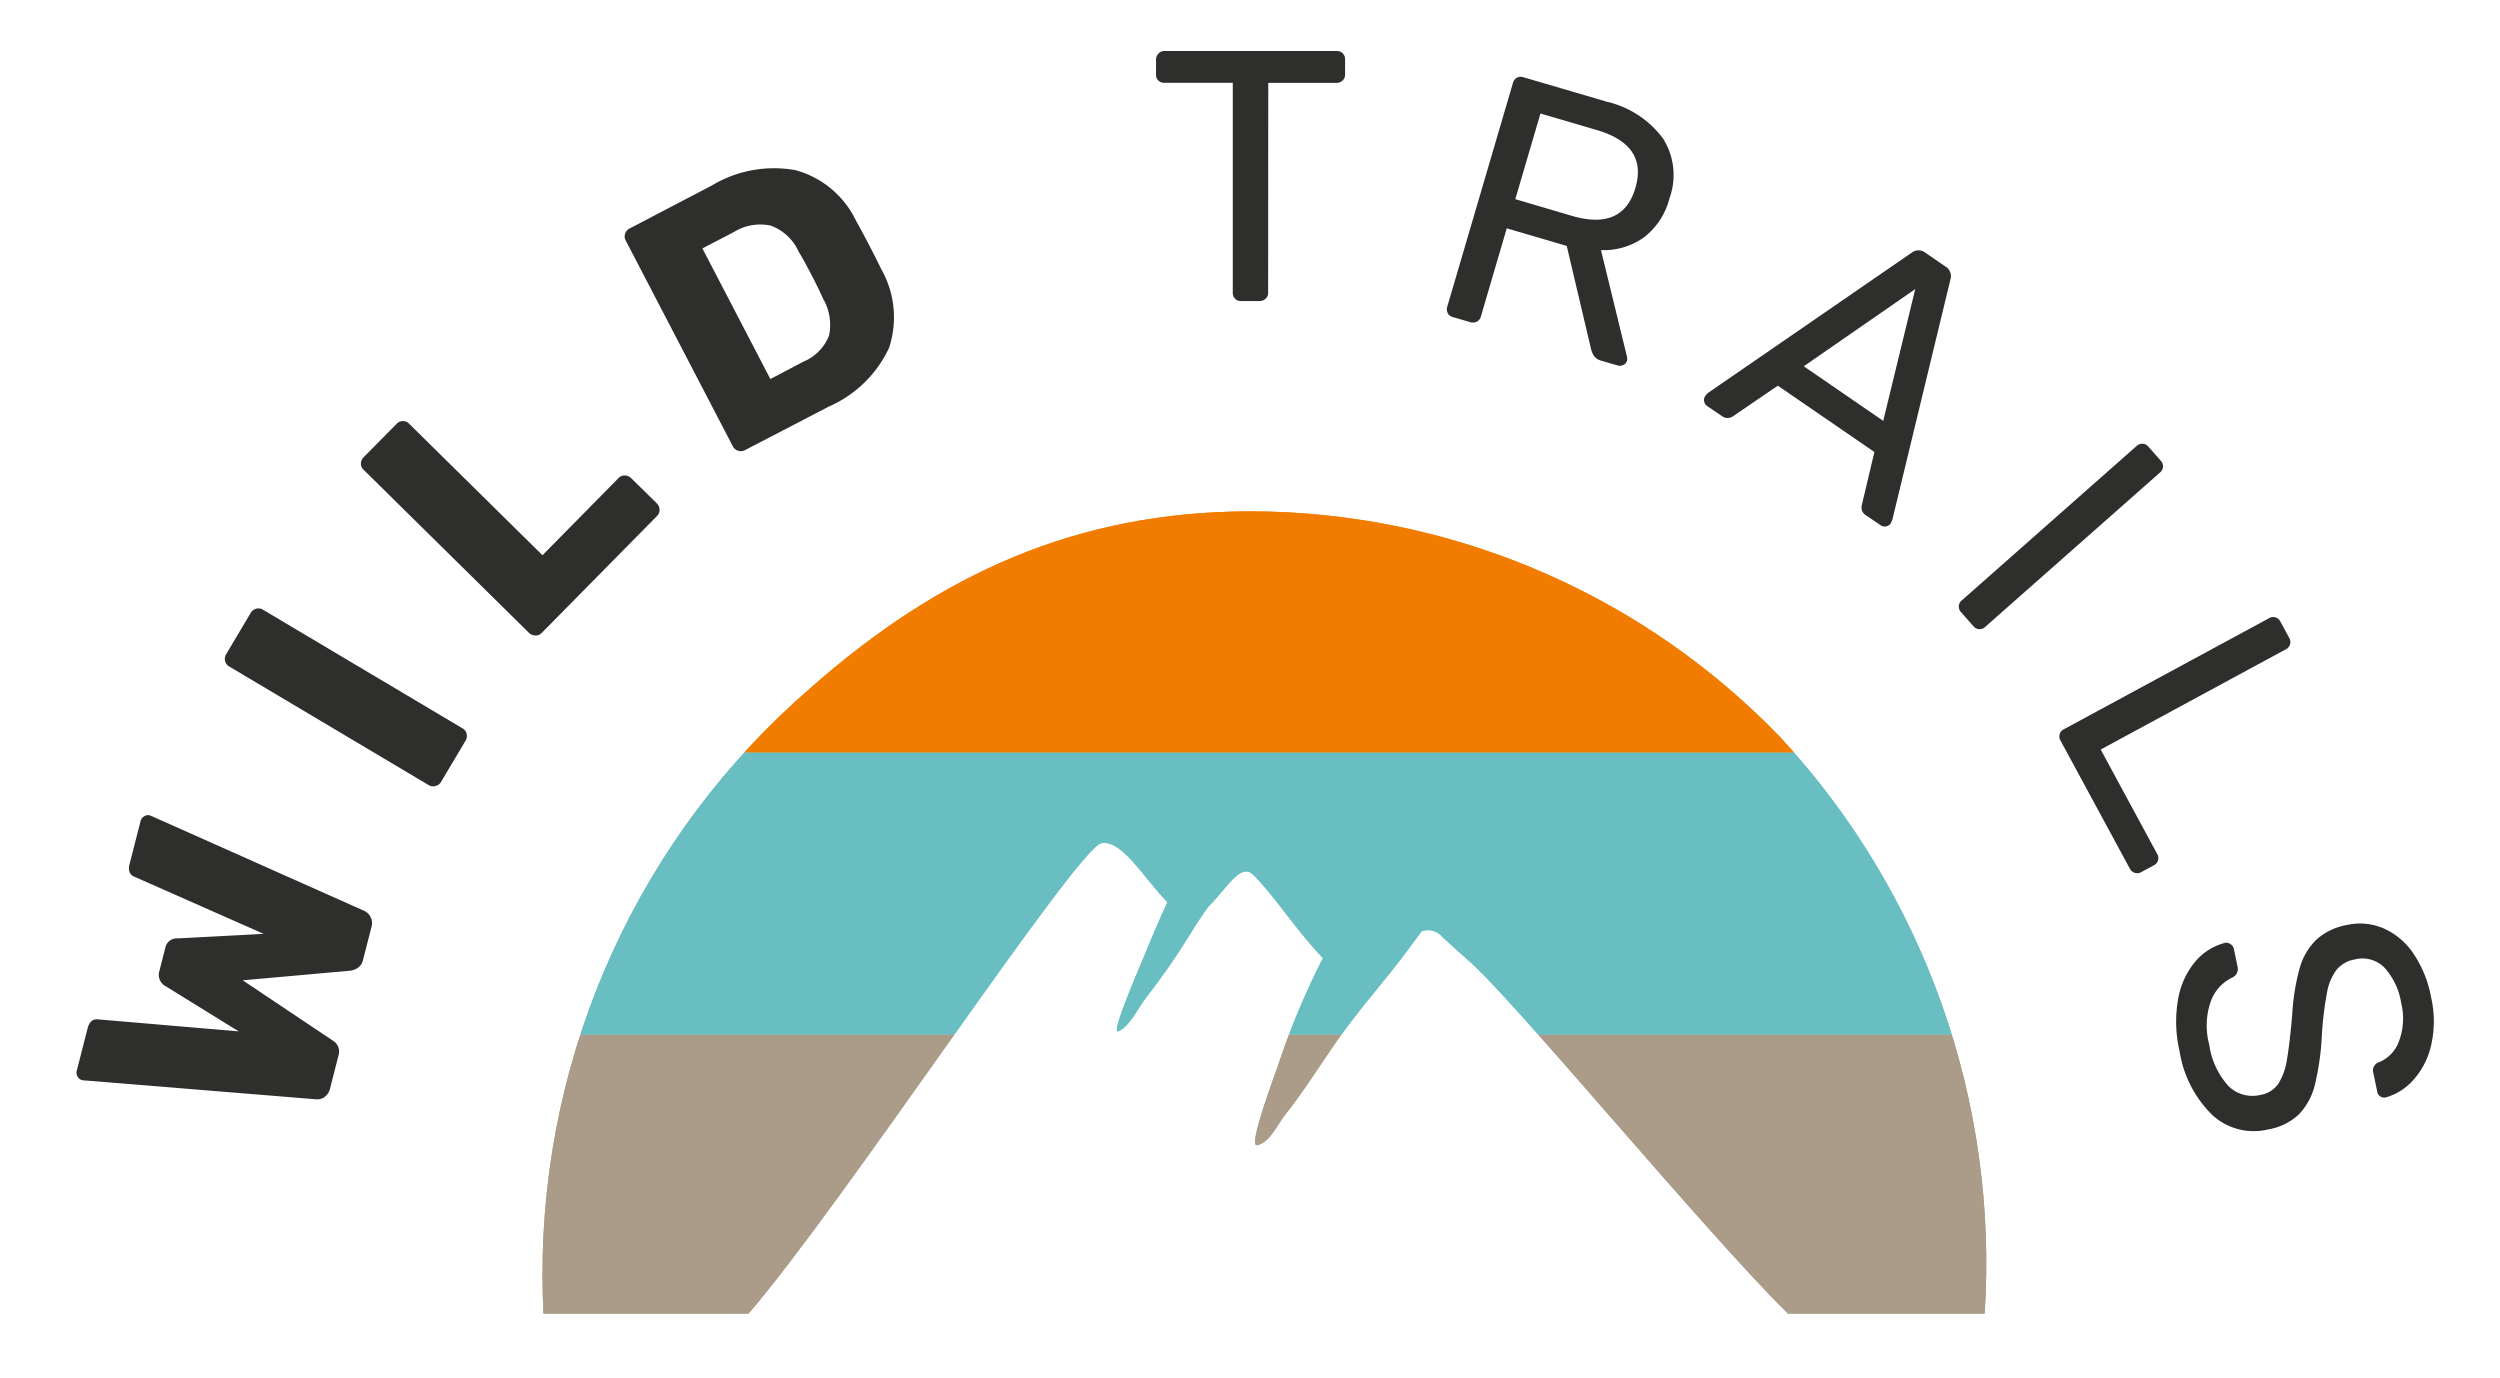
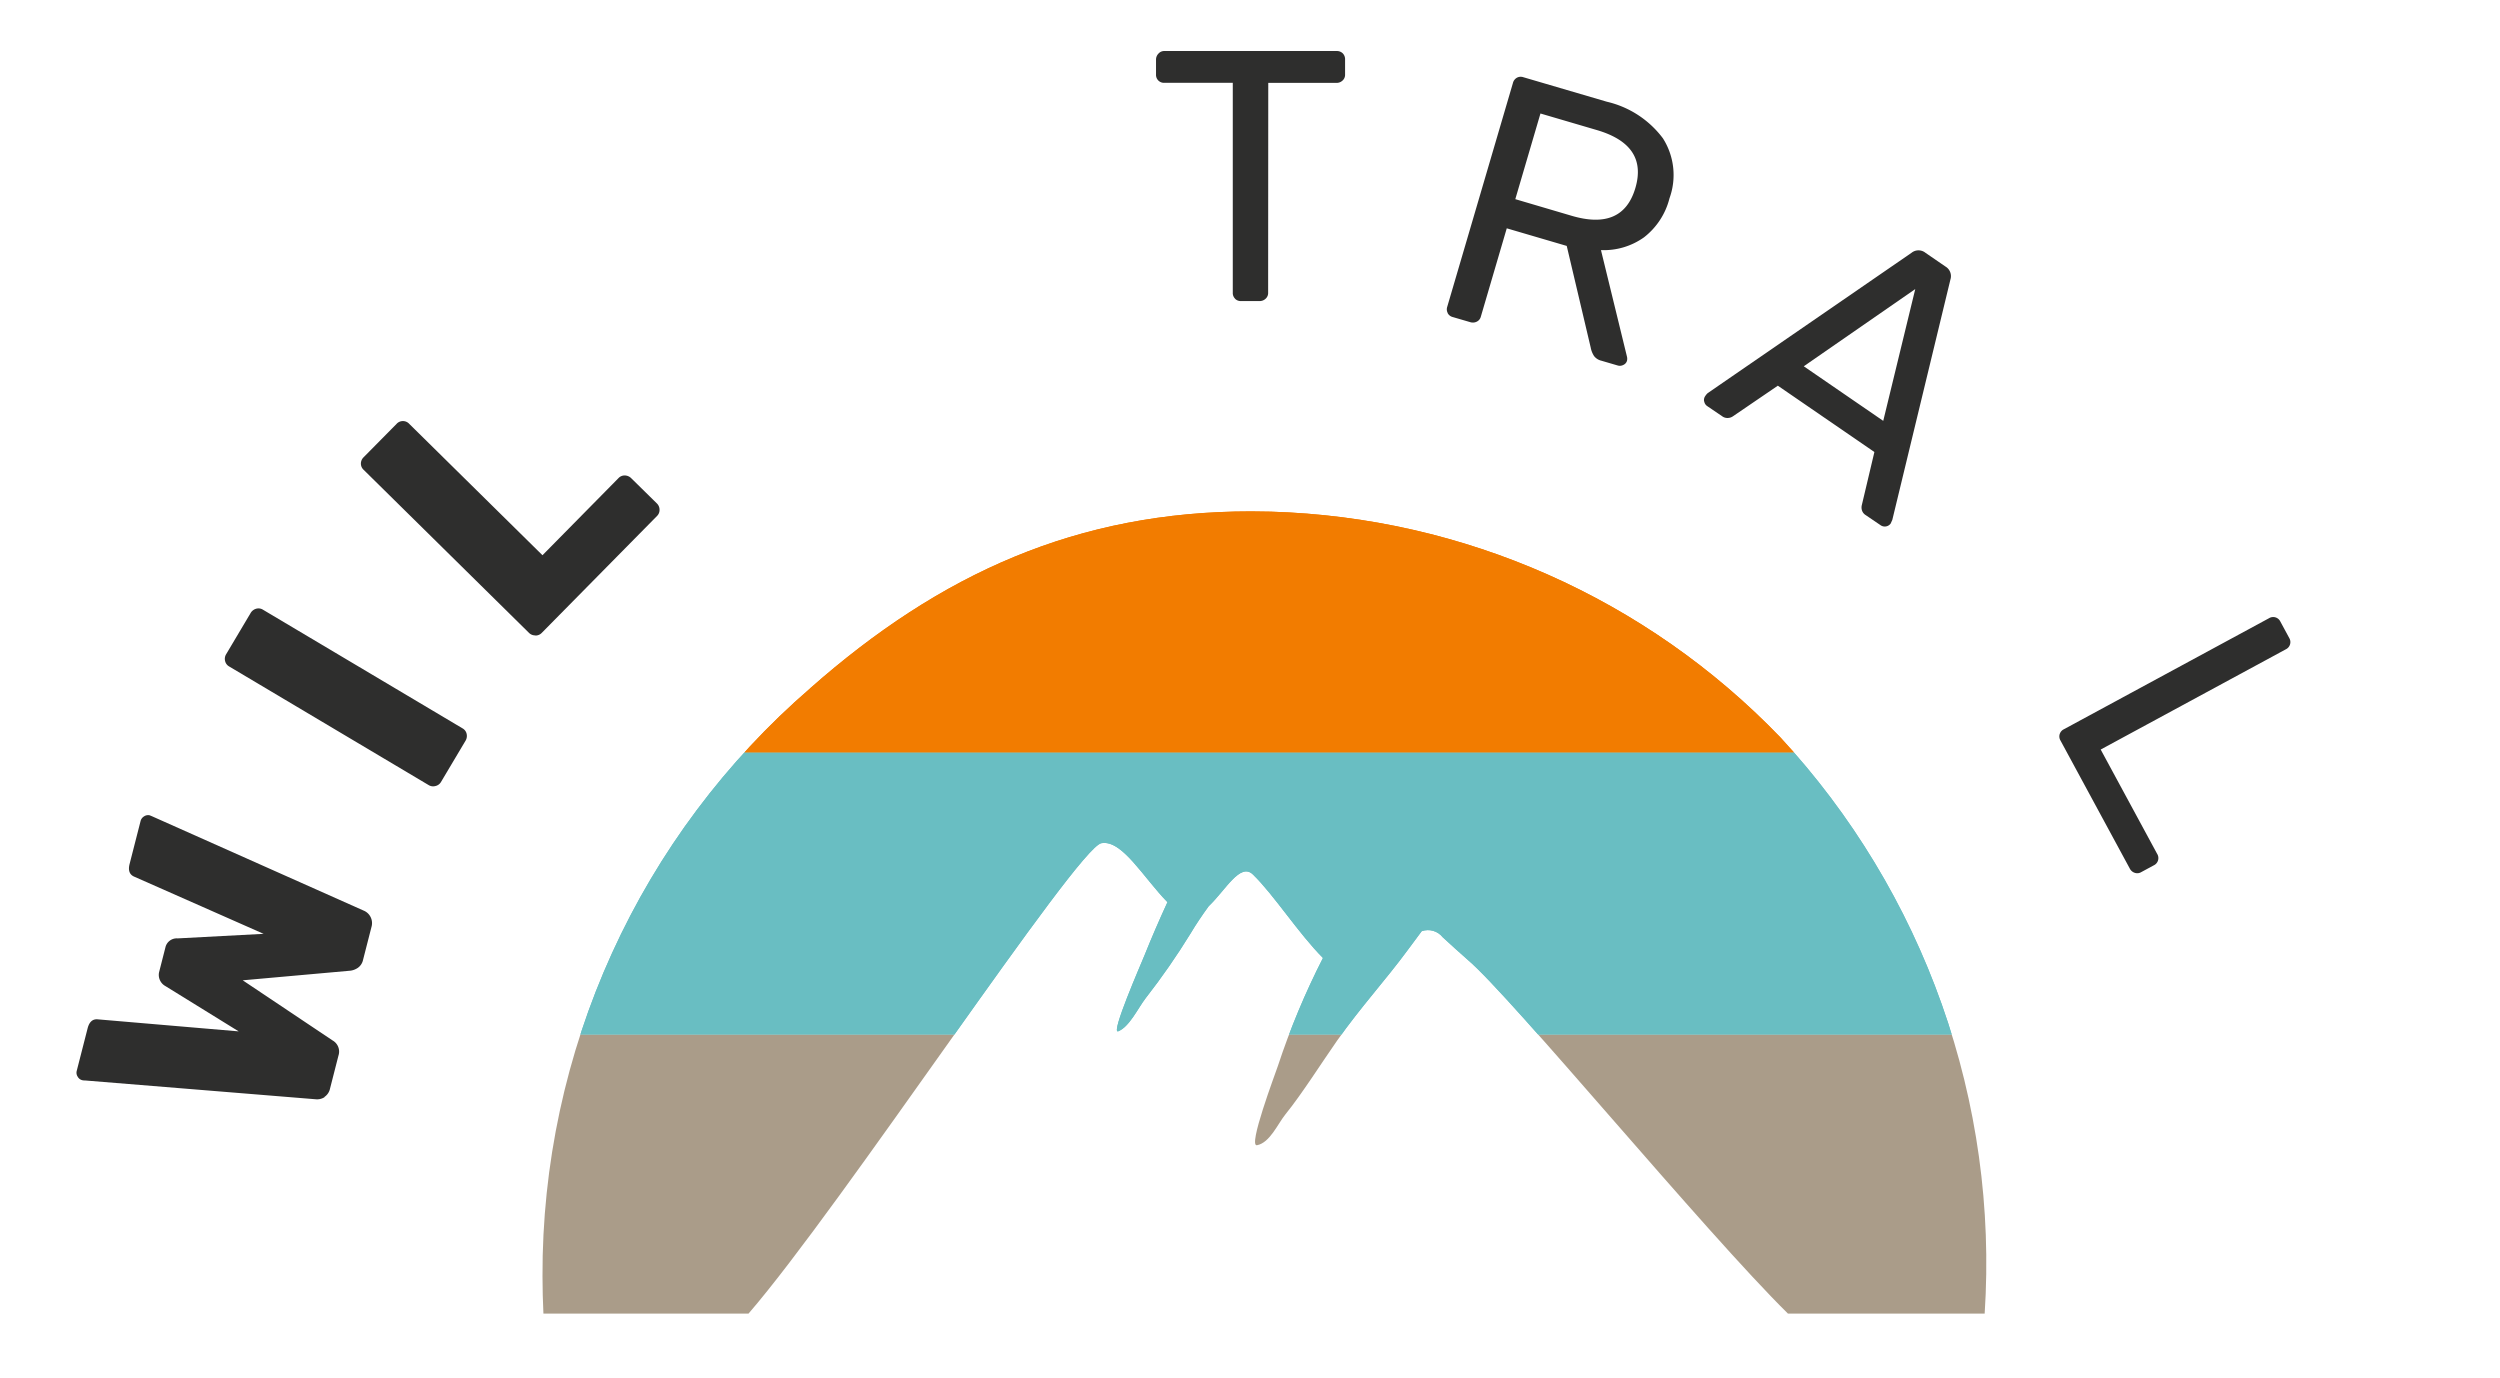
<svg xmlns="http://www.w3.org/2000/svg" width="98" height="54" viewBox="0 0 98 54">
  <defs>
    <clipPath id="clip-path">
      <path id="Tracciato_793" data-name="Tracciato 793" d="M58.776,54.639A30.335,30.335,0,0,0,48.282,77.693c0,.491.014.975.036,1.457h8.04c3.632-4.2,12.886-18.27,13.832-18.44.811-.146,1.639,1.34,2.59,2.312-.331.718-.636,1.428-.9,2.086-.128.319-1.347,3.1-1.03,2.976.434-.173.768-.893,1.068-1.289a27.741,27.741,0,0,0,1.765-2.541c.217-.367.46-.723.714-1.074.658-.622,1.233-1.726,1.732-1.244.819.792,1.778,2.3,2.747,3.274A29.8,29.8,0,0,0,77.11,69.44c-.11.33-1.19,3.182-.819,3.11.508-.1.811-.837,1.119-1.217.641-.791,1.433-2.044,2.019-2.881.922-1.313,1.9-2.369,2.781-3.569.189-.258.365-.495.538-.724a.738.738,0,0,1,.822.238c.139.132.844.768.988.891,1.713,1.457,9.242,10.6,12.544,13.861h7.713a30.35,30.35,0,0,0-8.011-22.59,28.909,28.909,0,0,0-19.969-8.845q-.393-.01-.781-.011c-6.8,0-12.178,2.434-17.28,6.935" transform="translate(-48.282 -47.704)" fill="none" />
    </clipPath>
    <clipPath id="clip-path-2">
      <rect id="Rettangolo_368" data-name="Rettangolo 368" width="92.402" height="49.615" fill="none" />
    </clipPath>
  </defs>
  <g id="Raggruppa_803" data-name="Raggruppa 803" transform="translate(-8047 -3098)">
    <g id="Raggruppa_781" data-name="Raggruppa 781" transform="translate(8050 3100)">
      <g id="Raggruppa_663" data-name="Raggruppa 663" transform="translate(18.266 18.047)">
        <g id="Raggruppa_662" data-name="Raggruppa 662" clip-path="url(#clip-path)">
-           <rect id="Rettangolo_362" data-name="Rettangolo 362" width="69.054" height="11.06" transform="translate(-4.781 20.508)" fill="#aa9c89" />
          <rect id="Rettangolo_363" data-name="Rettangolo 363" width="69.054" height="11.06" transform="translate(-4.781 9.448)" fill="#69bec2" />
          <rect id="Rettangolo_364" data-name="Rettangolo 364" width="69.054" height="11.06" transform="translate(-4.781 -1.612)" fill="#f27c00" />
          <rect id="Rettangolo_365" data-name="Rettangolo 365" width="69.054" height="11.06" transform="translate(-4.781 20.508)" fill="#aa9c89" />
          <rect id="Rettangolo_366" data-name="Rettangolo 366" width="69.054" height="11.06" transform="translate(-4.781 9.448)" fill="#69bec2" />
          <rect id="Rettangolo_367" data-name="Rettangolo 367" width="69.054" height="11.06" transform="translate(-4.781 -1.612)" fill="#f27c00" />
        </g>
      </g>
      <g id="Raggruppa_665" data-name="Raggruppa 665">
        <g id="Raggruppa_664" data-name="Raggruppa 664" clip-path="url(#clip-path-2)">
          <path id="Tracciato_794" data-name="Tracciato 794" d="M9.722,90.24a.544.544,0,0,1-.36.081L.318,89.584a.312.312,0,0,1-.1-.011.278.278,0,0,1-.174-.138.281.281,0,0,1-.038-.219l.43-1.681q.1-.38.406-.345l5.515.471-2.87-1.774a.5.5,0,0,1-.252-.541l.249-.976a.456.456,0,0,1,.48-.354l3.369-.179L2.271,81.6q-.288-.117-.191-.5l.43-1.682a.3.3,0,0,1,.142-.188.284.284,0,0,1,.219-.038l.091.038,8.288,3.694a.531.531,0,0,1,.312.643l-.33,1.289a.507.507,0,0,1-.2.311.67.67,0,0,1-.289.114l-4.228.378,3.528,2.361a.5.5,0,0,1,.224.592l-.329,1.288a.527.527,0,0,1-.222.333" transform="translate(0 -49.231)" fill="#2e2e2d" />
          <path id="Tracciato_795" data-name="Tracciato 795" d="M23.624,64.716a.335.335,0,0,1-.264-.035l-7.82-4.65a.328.328,0,0,1-.163-.219.346.346,0,0,1,.041-.261l.958-1.612a.366.366,0,0,1,.217-.172.33.33,0,0,1,.27.038l7.821,4.65a.329.329,0,0,1,.163.219.364.364,0,0,1-.048.273l-.959,1.612a.336.336,0,0,1-.216.157" transform="translate(-9.554 -35.904)" fill="#2e2e2d" />
          <path id="Tracciato_796" data-name="Tracciato 796" d="M36.3,46.733a.337.337,0,0,1-.249-.1l-6.479-6.389A.33.33,0,0,1,29.463,40a.347.347,0,0,1,.1-.243l1.3-1.316a.335.335,0,0,1,.495,0l5.223,5.15,2.978-3.021a.331.331,0,0,1,.252-.106.366.366,0,0,1,.253.112l1,.983a.346.346,0,0,1,.106.242.329.329,0,0,1-.1.253l-4.521,4.585a.335.335,0,0,1-.247.1" transform="translate(-18.316 -23.826)" fill="#2e2e2d" />
-           <path id="Tracciato_797" data-name="Tracciato 797" d="M61.237,23.193a.333.333,0,0,1-.206-.169l-4.2-8.069a.329.329,0,0,1-.023-.272.347.347,0,0,1,.172-.2L60.2,12.8a4.731,4.731,0,0,1,3.283-.605,3.709,3.709,0,0,1,2.369,1.97q.2.354.51.949t.479.95a3.828,3.828,0,0,1,.311,3.1,4.672,4.672,0,0,1-2.363,2.3L61.5,23.173a.338.338,0,0,1-.266.02M63.8,19.7a1.834,1.834,0,0,0,1-1.018,2.037,2.037,0,0,0-.24-1.461q-.162-.373-.46-.944t-.5-.906a1.922,1.922,0,0,0-1.08-1,1.945,1.945,0,0,0-1.443.246l-1.241.646L62.5,20.383Z" transform="translate(-35.302 -7.525)" fill="#2e2e2d" />
          <path id="Tracciato_798" data-name="Tracciato 798" d="M114.96,9.709a.311.311,0,0,1-.091-.231l0-8.231-2.687,0a.311.311,0,0,1-.322-.322V.336A.335.335,0,0,1,111.957.1a.3.3,0,0,1,.231-.1l6.747,0a.331.331,0,0,1,.245.091.33.33,0,0,1,.091.245V.928a.3.3,0,0,1-.1.23.334.334,0,0,1-.238.091l-2.673,0-.005,8.231a.3.3,0,0,1-.1.231.336.336,0,0,1-.238.091h-.728a.31.31,0,0,1-.231-.091" transform="translate(-69.544 0)" fill="#2e2e2d" />
          <path id="Tracciato_799" data-name="Tracciato 799" d="M142.023,11.935a.314.314,0,0,1-.022-.247l2.575-8.771a.33.33,0,0,1,.156-.21.313.313,0,0,1,.247-.022l3.277.962a3.827,3.827,0,0,1,2.2,1.435,2.677,2.677,0,0,1,.258,2.351,2.8,2.8,0,0,1-1,1.531,2.711,2.711,0,0,1-1.686.5l1.02,4.18a.347.347,0,0,1,0,.159.256.256,0,0,1-.143.162.292.292,0,0,1-.218.023l-.645-.189a.5.5,0,0,1-.288-.187.917.917,0,0,1-.129-.33L146.686,9.3l-2.351-.69-1.017,3.465a.3.3,0,0,1-.159.194.337.337,0,0,1-.254.02l-.685-.2a.313.313,0,0,1-.2-.152m4.863-3.817q2,.588,2.494-1.091T147.872,4.76l-2.216-.651-.986,3.358Z" transform="translate(-88.27 -1.66)" fill="#2e2e2d" />
          <path id="Tracciato_800" data-name="Tracciato 800" d="M168.634,26.575a.264.264,0,0,1,.042-.209.547.547,0,0,1,.1-.119l7.989-5.5a.436.436,0,0,1,.544,0l.785.539a.437.437,0,0,1,.195.507l-2.278,9.423-.064.143a.286.286,0,0,1-.389.072l-.589-.4a.336.336,0,0,1-.152-.2.382.382,0,0,1,0-.2l.491-2.074-3.785-2.6-1.76,1.2a.364.364,0,0,1-.188.065.344.344,0,0,1-.234-.067l-.589-.4a.269.269,0,0,1-.114-.18m7.017.761,1.255-5.166-4.37,3.026Z" transform="translate(-104.832 -12.838)" fill="#2e2e2d" />
-           <path id="Tracciato_801" data-name="Tracciato 801" d="M195.031,47.054a.311.311,0,0,1,.113-.221l6.861-6.06a.312.312,0,0,1,.455.028l.491.556a.311.311,0,0,1-.028.455l-6.862,6.06a.31.31,0,0,1-.454-.028l-.491-.556a.313.313,0,0,1-.085-.233" transform="translate(-121.246 -25.294)" fill="#2e2e2d" />
          <path id="Tracciato_802" data-name="Tracciato 802" d="M205.464,63.238a.311.311,0,0,1,.16-.19l8.051-4.358a.311.311,0,0,1,.436.129l.353.653a.312.312,0,0,1-.13.437l-7.263,3.932,2.212,4.087a.314.314,0,0,1-.136.455l-.492.266a.3.3,0,0,1-.25.024.334.334,0,0,1-.193-.166l-2.719-5.023a.313.313,0,0,1-.03-.246" transform="translate(-127.724 -36.459)" fill="#2e2e2d" />
-           <path id="Tracciato_803" data-name="Tracciato 803" d="M217.631,93.352a3.11,3.11,0,0,1,.676-1.462,2.246,2.246,0,0,1,1.158-.726.28.28,0,0,1,.217.048.3.3,0,0,1,.133.194l.145.7a.365.365,0,0,1-.2.413,1.661,1.661,0,0,0-.841.91,2.876,2.876,0,0,0-.071,1.723,3.04,3.04,0,0,0,.759,1.629,1.332,1.332,0,0,0,1.25.342,1.057,1.057,0,0,0,.7-.437,2.445,2.445,0,0,0,.335-.934q.106-.594.208-1.758a8.6,8.6,0,0,1,.292-1.833,2.509,2.509,0,0,1,.654-1.122,2.426,2.426,0,0,1,1.21-.579,2.345,2.345,0,0,1,1.413.129,2.747,2.747,0,0,1,1.165.967,4.488,4.488,0,0,1,.708,1.726,4.224,4.224,0,0,1,0,1.915,3.029,3.029,0,0,1-.712,1.362,2.258,2.258,0,0,1-1.064.663.275.275,0,0,1-.334-.231l-.15-.726a.335.335,0,0,1,.187-.41,1.39,1.39,0,0,0,.819-.841,2.534,2.534,0,0,0,.085-1.49,2.673,2.673,0,0,0-.66-1.393,1.211,1.211,0,0,0-1.166-.316,1.175,1.175,0,0,0-.715.412,2.112,2.112,0,0,0-.367.884,13.5,13.5,0,0,0-.2,1.628,10.449,10.449,0,0,1-.271,1.971,2.557,2.557,0,0,1-.629,1.174,2.311,2.311,0,0,1-1.2.591,2.4,2.4,0,0,1-2.206-.572,4.48,4.48,0,0,1-1.277-2.509,5.061,5.061,0,0,1-.051-2.041" transform="translate(-135.246 -56.203)" fill="#2e2e2d" />
        </g>
      </g>
    </g>
-     <rect id="Rettangolo_496" data-name="Rettangolo 496" width="98" height="54" transform="translate(8047 3098)" fill="rgba(255,255,255,0)" />
  </g>
</svg>